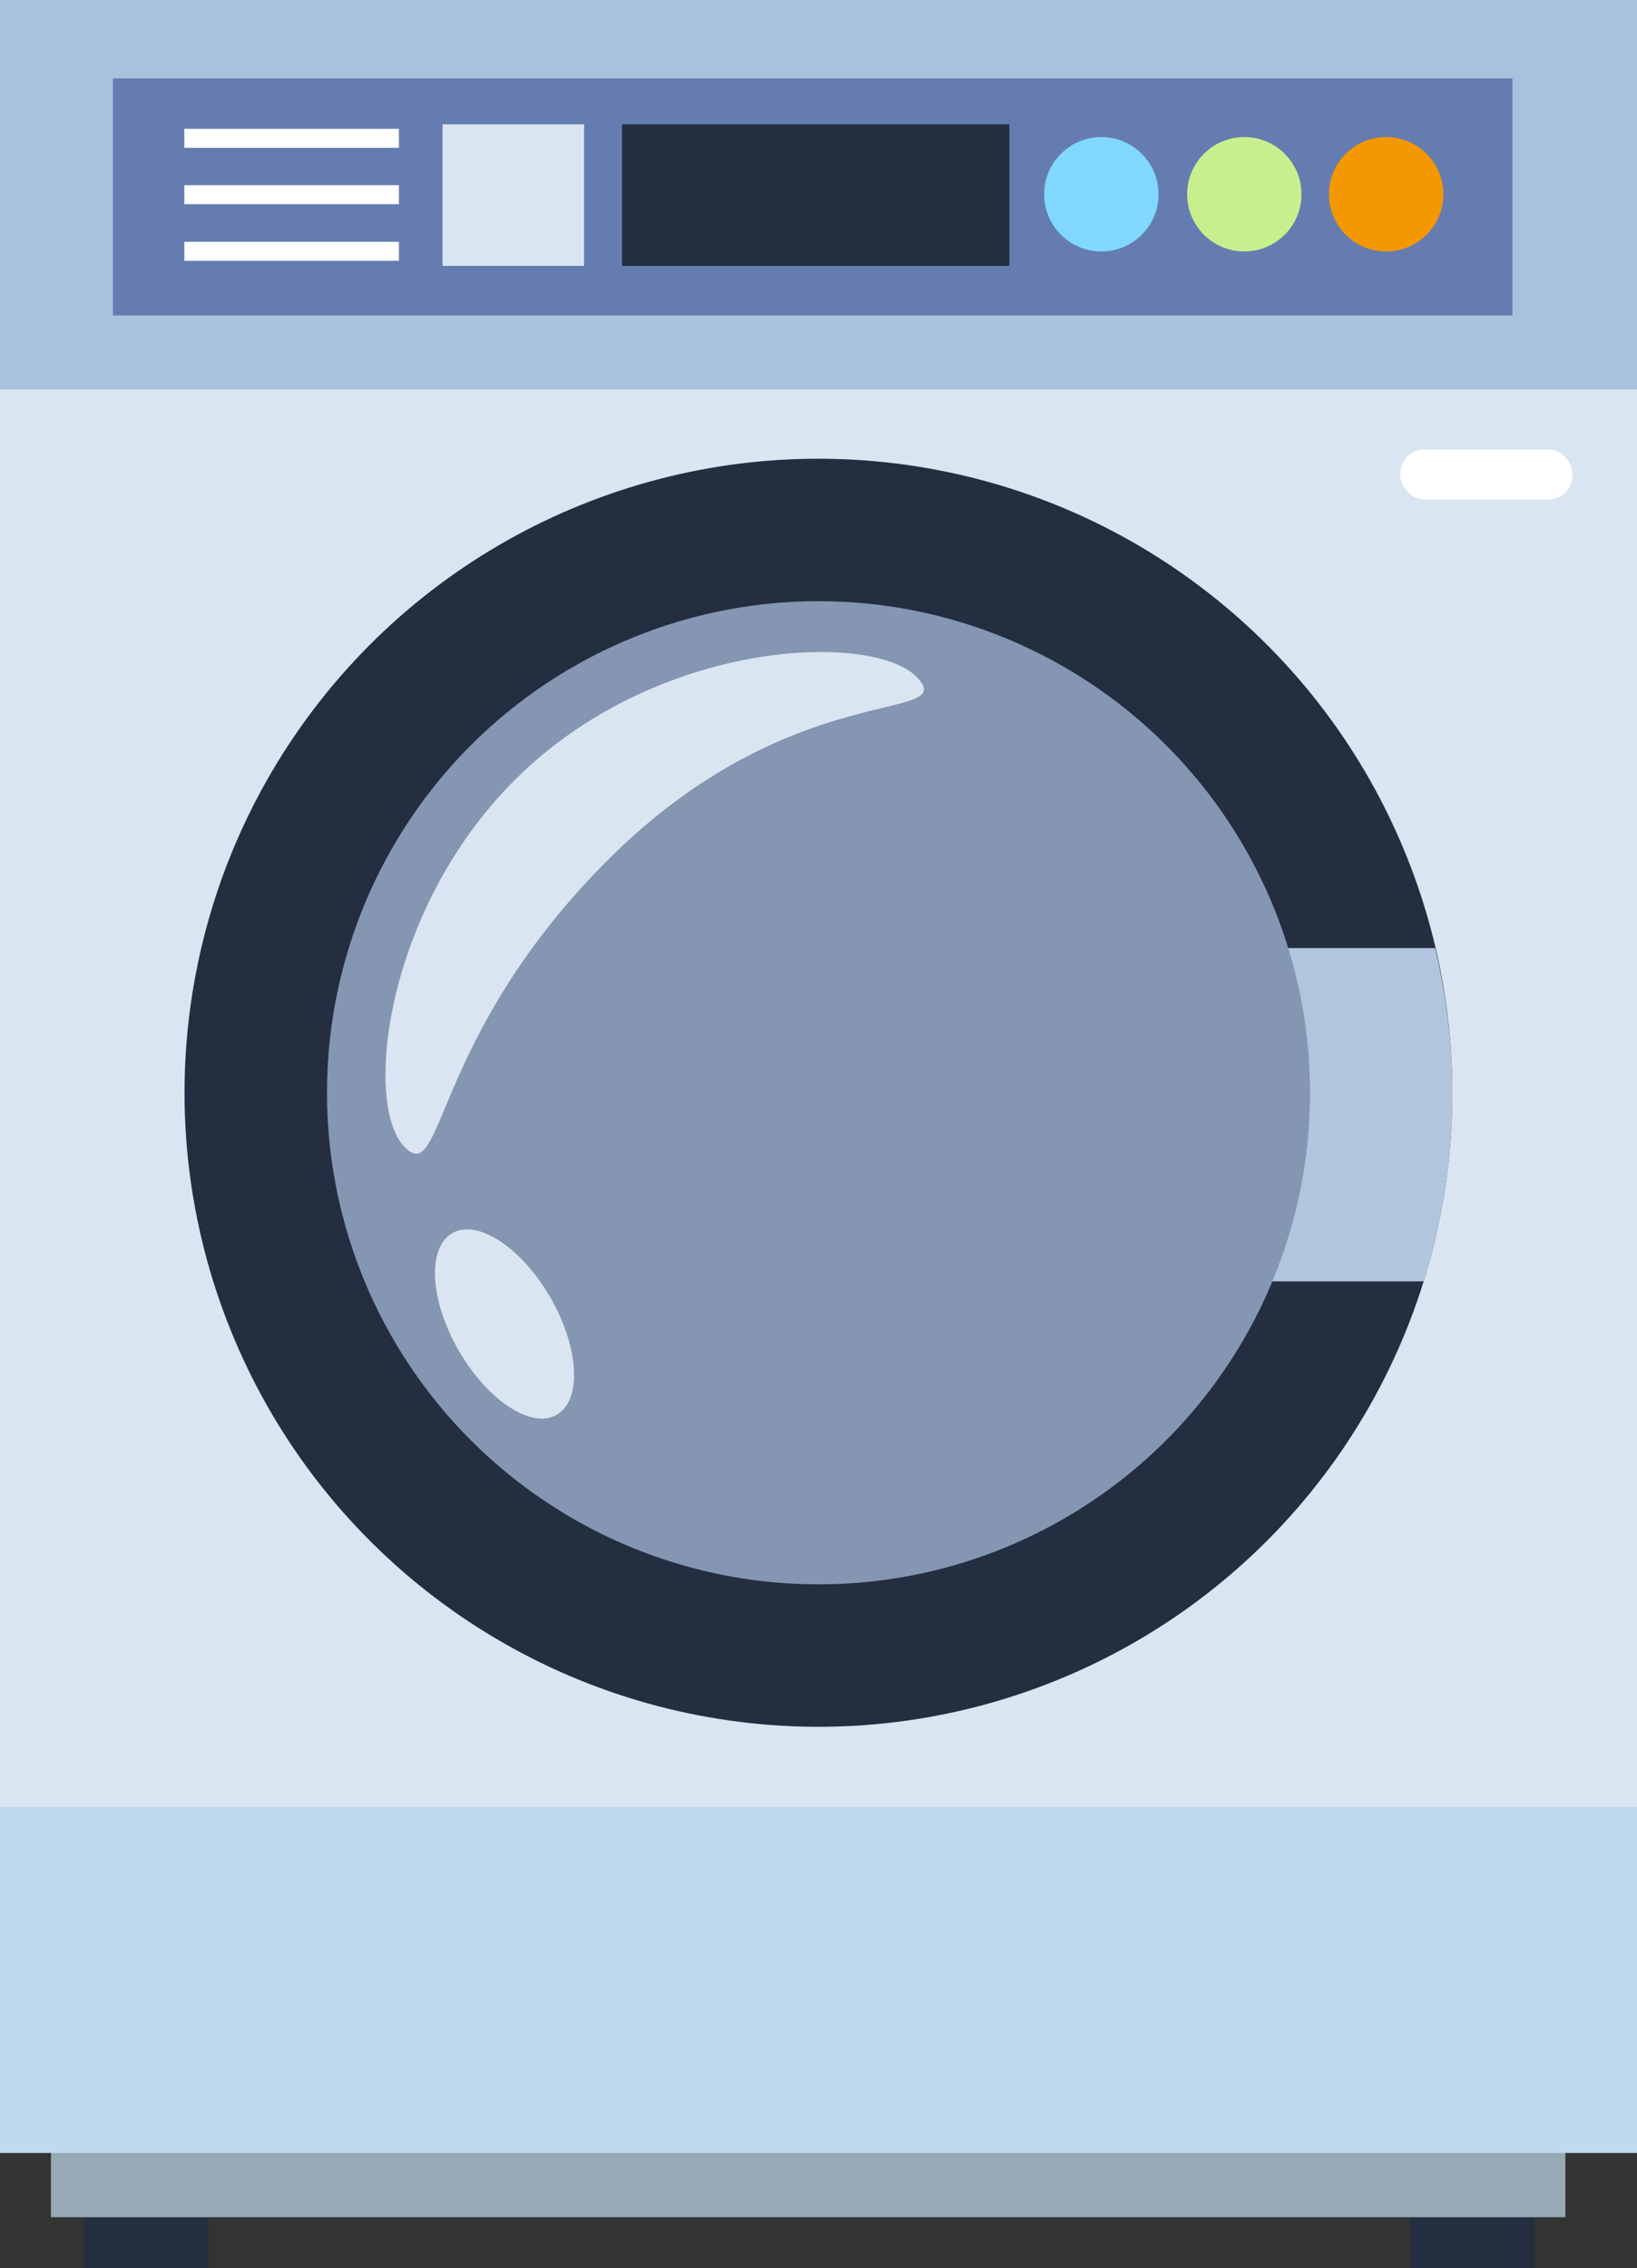
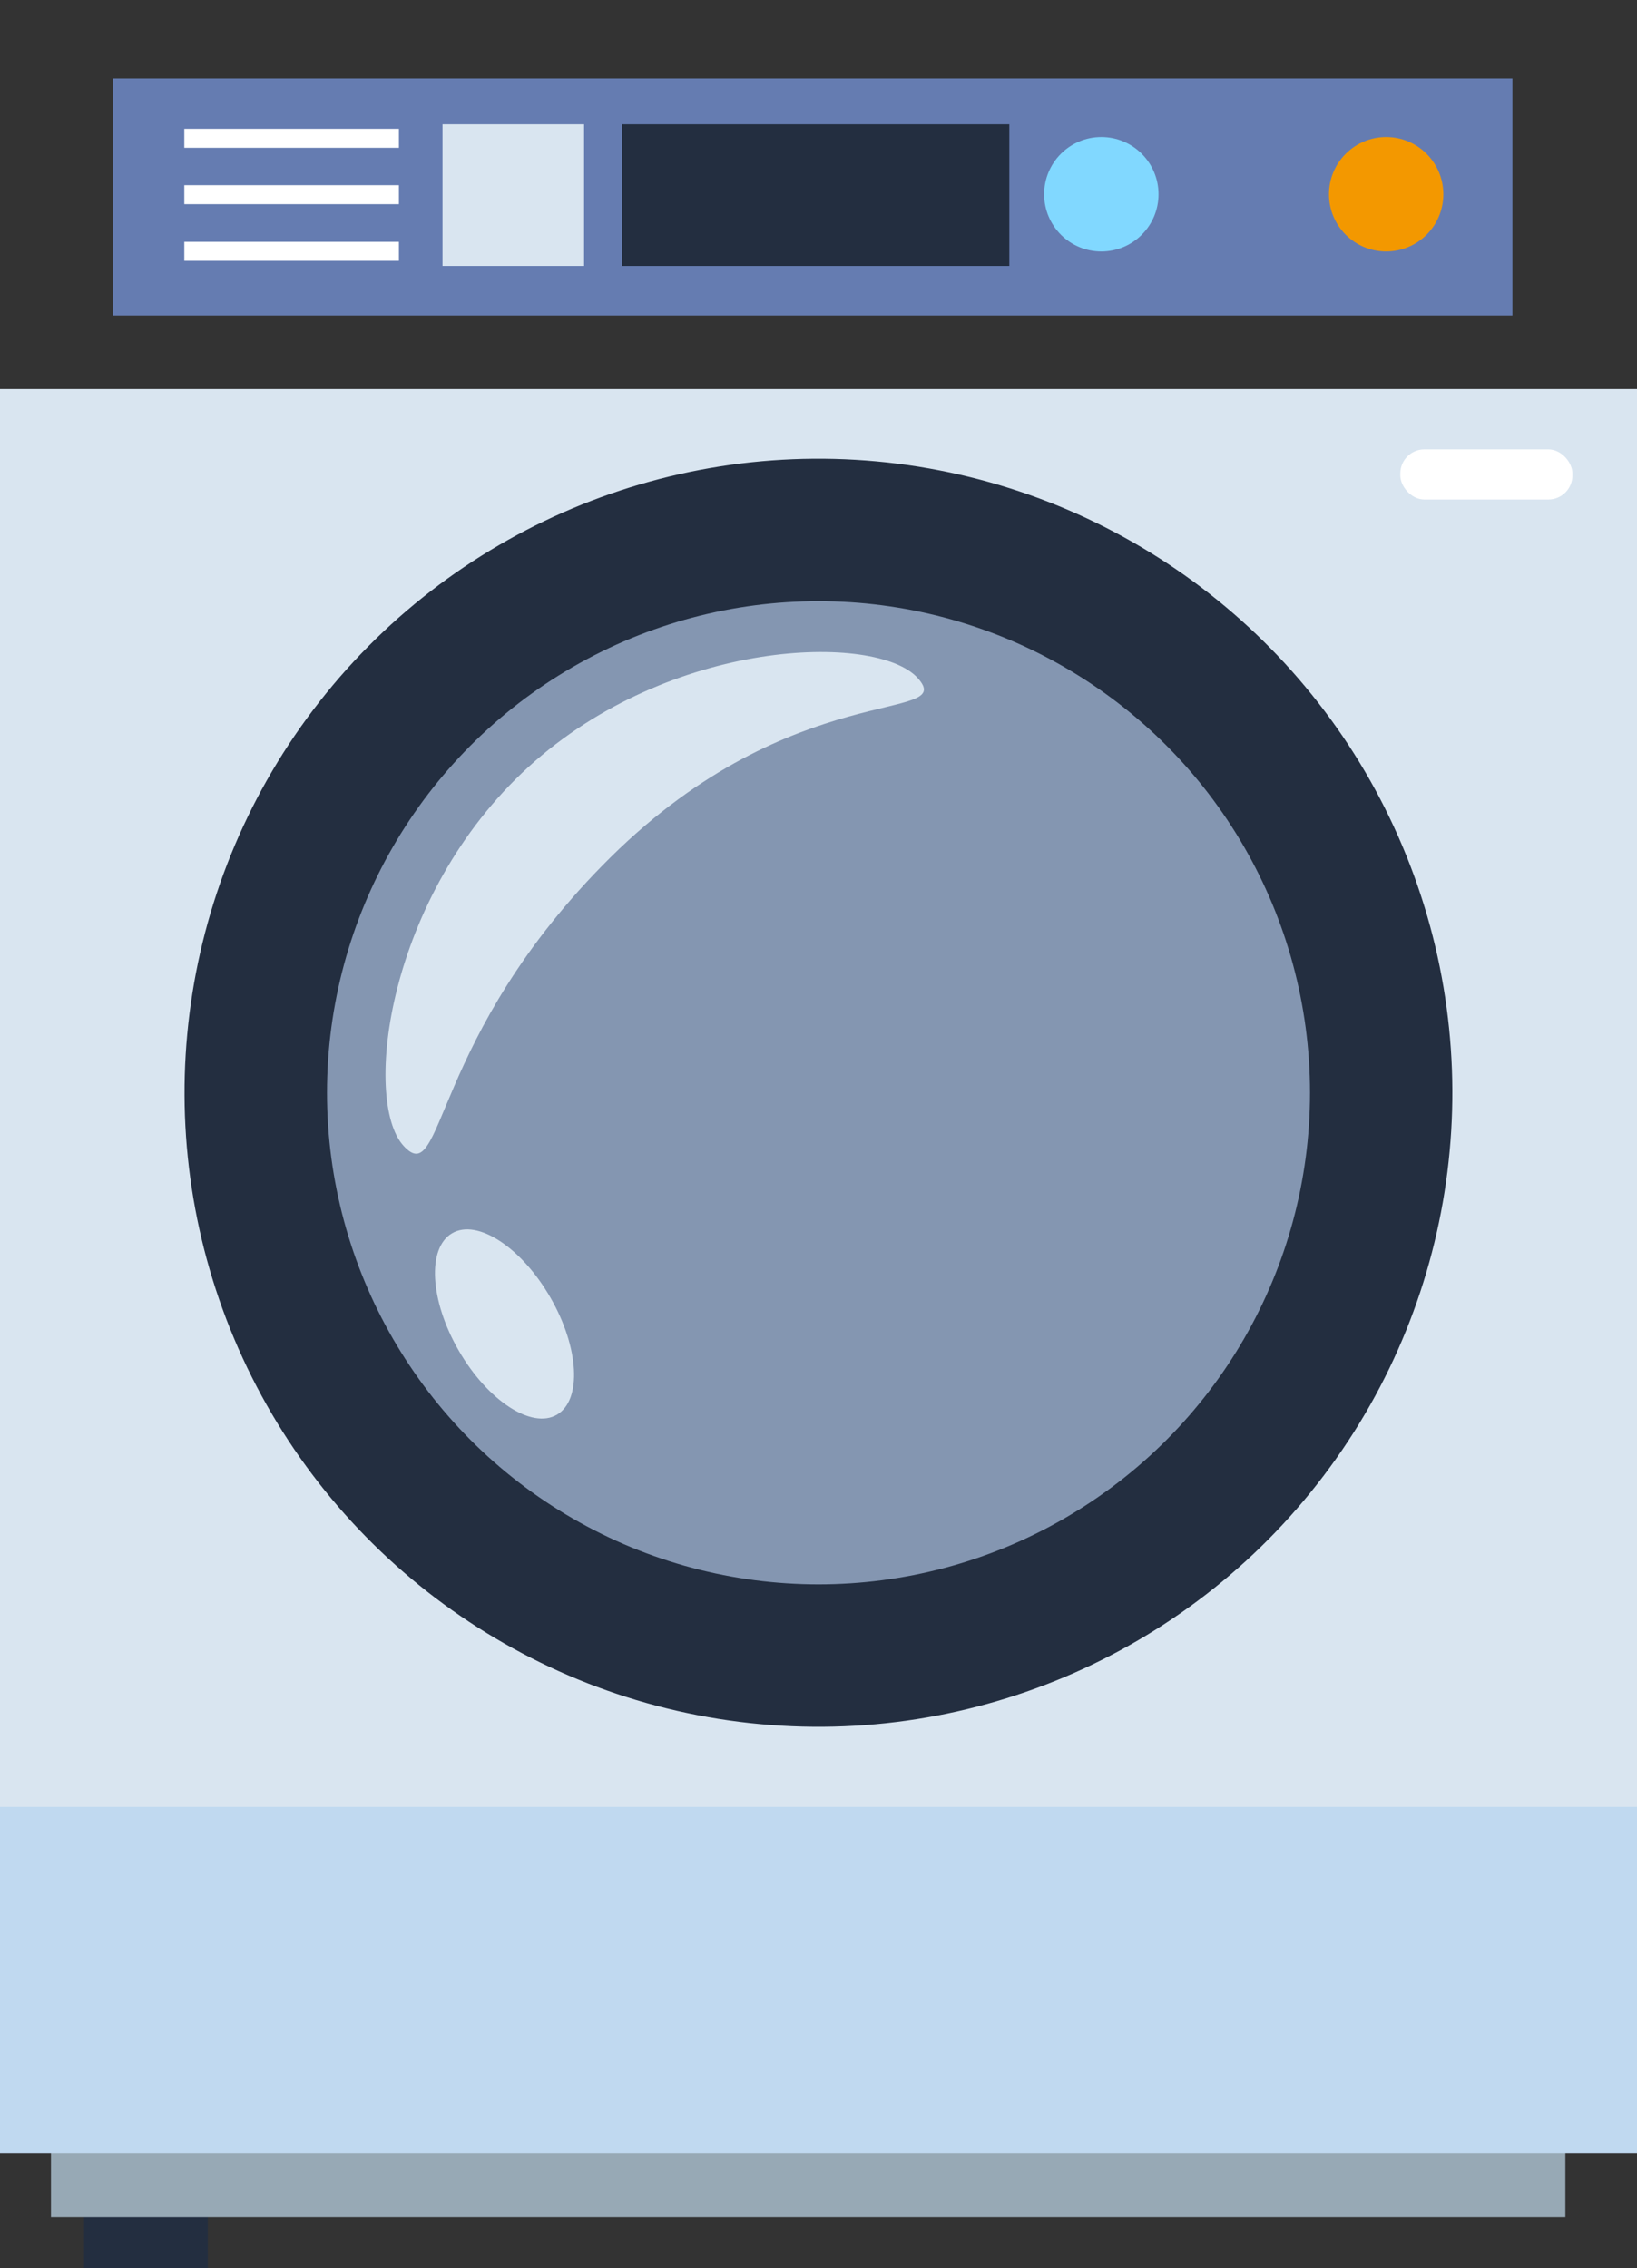
<svg xmlns="http://www.w3.org/2000/svg" id="_レイヤー_2" viewBox="0 0 57.82 80.1">
  <rect x="0" y="0" width="57.82" height="80.1" fill="#333333" stroke="none" />
  <defs>
    <style>.cls-1{fill:#97a9b5;}.cls-2{fill:#81d8ff;}.cls-3{fill:#232e40;}.cls-4{fill:#fff;}.cls-5{fill:#f39800;}.cls-6{fill:#8496b1;}.cls-7{fill:#a6c2dd;}.cls-8{fill:#d9e5f0;}.cls-9{fill:#c0d9f0;}.cls-10{fill:#c7ef8d;}.cls-11{fill:#657cb1;}.cls-12{fill:#b1c5dd;}</style>
  </defs>
  <g id="_レイヤー_1-2">
    <rect class="cls-3" x="2.97" y="72.29" width="4.37" height="7.81" />
-     <rect class="cls-3" x="49.82" y="72.29" width="4.37" height="7.81" />
    <rect class="cls-1" x="1.8" y="71.07" width="53.49" height="7.23" />
    <rect class="cls-8" y="13.74" width="57.82" height="50.08" />
    <rect class="cls-9" y="63.81" width="57.82" height="12.22" />
-     <rect class="cls-7" width="57.82" height="13.74" />
    <rect class="cls-11" x="3.99" y="2.77" width="49.43" height="8.37" />
    <rect class="cls-3" x="21.97" y="4.39" width="13.68" height="5" />
    <rect class="cls-4" x="49.46" y="15.87" width="6.08" height="1.77" rx=".85" ry=".85" />
    <rect class="cls-8" x="15.63" y="4.39" width="5" height="5" />
    <rect class="cls-4" x="6.51" y="4.55" width="7.58" height=".67" />
    <rect class="cls-4" x="6.51" y="6.54" width="7.58" height=".67" />
    <rect class="cls-4" x="6.51" y="8.54" width="7.58" height=".67" />
    <circle class="cls-3" cx="28.91" cy="38.59" r="22.39" transform="translate(-12.71 14.24) rotate(-22.83)" />
-     <path class="cls-12" d="M50.69,33.48h-19.49v11.77h19.09c.65-2.1,1.01-4.34,1.01-6.66,0-1.76-.22-3.47-.61-5.11Z" />
    <circle class="cls-6" cx="28.91" cy="38.59" r="17.36" />
    <path class="cls-8" d="M32.41,23.94c1.45,1.6-4.37-.06-10.84,6.33-6.41,6.34-5.87,11.79-7.32,10.19-1.45-1.6-.59-8.82,4.42-13.38s12.28-4.74,13.74-3.14Z" />
    <circle class="cls-5" cx="48.96" cy="6.86" r="2.02" />
-     <circle class="cls-10" cx="43.95" cy="6.86" r="2.02" />
    <circle class="cls-2" cx="38.9" cy="6.86" r="2.02" />
    <path class="cls-8" d="M19.44,45.82c1.02,1.77,1.12,3.62.23,4.14-.89.52-2.45-.5-3.47-2.27-1.02-1.77-1.12-3.62-.23-4.14.89-.52,2.45.5,3.47,2.27Z" />
  </g>
</svg>